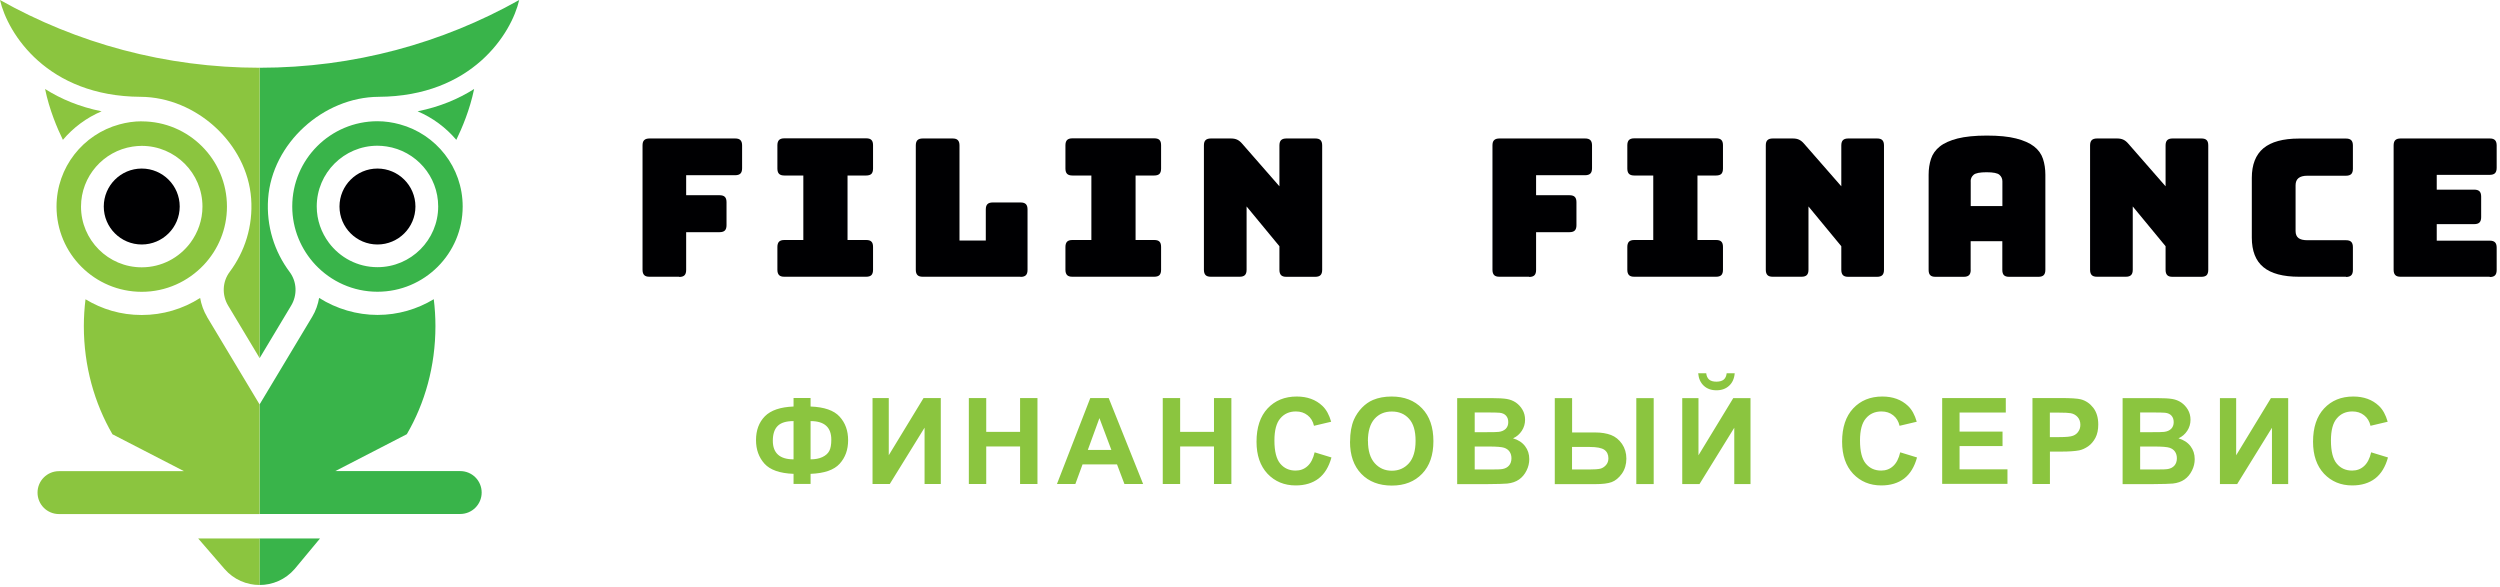
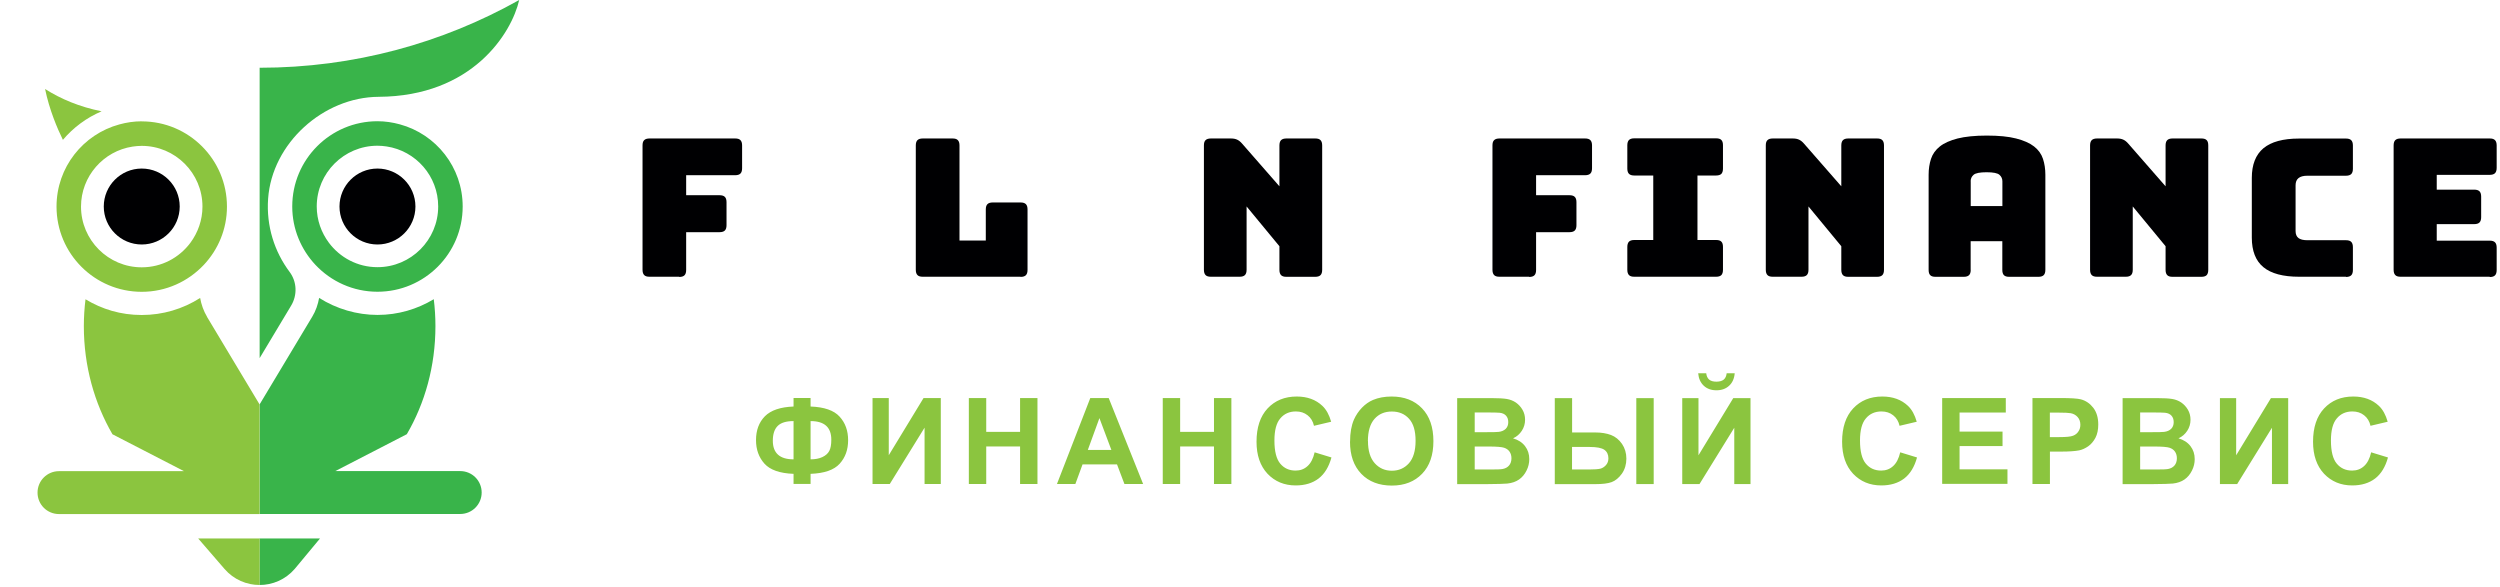
<svg xmlns="http://www.w3.org/2000/svg" width="345" height="81" viewBox="0 0 345 81" fill="none">
  <g clip-path="url(#clip0_1_316)">
    <path d="M93.74 38.19H89.63C89.29 38.19 89.05 38.12 88.9 37.96C88.75 37.81 88.67 37.57 88.67 37.23V20.07C88.67 19.73 88.74 19.49 88.9 19.34C89.05 19.19 89.29 19.11 89.63 19.11H101.45C101.79 19.11 102.03 19.18 102.18 19.34C102.33 19.49 102.41 19.73 102.41 20.07V23.22C102.41 23.56 102.33 23.8 102.18 23.95C102.03 24.1 101.79 24.18 101.45 24.18H94.69V26.94H99.3C99.64 26.94 99.88 27.02 100.03 27.17C100.18 27.32 100.26 27.56 100.26 27.9V31.08C100.26 31.42 100.18 31.66 100.03 31.81C99.88 31.96 99.64 32.04 99.3 32.04H94.69V37.26C94.69 37.6 94.61 37.84 94.46 37.99C94.31 38.14 94.07 38.22 93.73 38.22" fill="#000002" />
-     <path d="M108.24 38.19C107.9 38.19 107.66 38.12 107.51 37.96C107.36 37.81 107.28 37.57 107.28 37.23V34.08C107.28 33.75 107.36 33.5 107.51 33.35C107.66 33.2 107.9 33.12 108.24 33.12H110.86V24.22H108.24C107.9 24.22 107.66 24.14 107.51 23.99C107.36 23.84 107.28 23.6 107.28 23.26V20.05C107.28 19.71 107.36 19.47 107.51 19.32C107.66 19.17 107.9 19.09 108.24 19.09H119.53C119.87 19.09 120.11 19.16 120.26 19.32C120.41 19.47 120.48 19.71 120.48 20.05V23.26C120.48 23.6 120.4 23.84 120.26 23.99C120.11 24.14 119.87 24.22 119.53 24.22H116.96V33.12H119.53C119.87 33.12 120.11 33.19 120.26 33.35C120.41 33.5 120.48 33.74 120.48 34.08V37.23C120.48 37.57 120.4 37.81 120.26 37.96C120.11 38.11 119.87 38.19 119.53 38.19H108.24Z" fill="#000002" />
    <path d="M140.83 38.19H127.34C127 38.19 126.76 38.12 126.61 37.96C126.46 37.81 126.38 37.57 126.38 37.23V20.07C126.38 19.73 126.46 19.49 126.61 19.34C126.76 19.19 127 19.11 127.34 19.11H131.45C131.79 19.11 132.03 19.18 132.18 19.34C132.33 19.49 132.41 19.73 132.41 20.07V33.19H136.04V28.9C136.04 28.56 136.12 28.32 136.27 28.17C136.42 28.02 136.66 27.94 137 27.94H140.84C141.18 27.94 141.42 28.02 141.57 28.17C141.72 28.32 141.8 28.56 141.8 28.9V37.25C141.8 37.59 141.72 37.83 141.57 37.98C141.42 38.13 141.18 38.21 140.84 38.21" fill="#000002" />
-     <path d="M147.99 38.19C147.65 38.19 147.41 38.12 147.26 37.96C147.11 37.81 147.03 37.57 147.03 37.23V34.08C147.03 33.75 147.11 33.5 147.26 33.35C147.41 33.2 147.65 33.12 147.99 33.12H150.61V24.22H147.99C147.65 24.22 147.41 24.14 147.26 23.99C147.11 23.84 147.03 23.6 147.03 23.26V20.05C147.03 19.71 147.11 19.47 147.26 19.32C147.41 19.17 147.65 19.09 147.99 19.09H159.28C159.62 19.09 159.86 19.16 160.01 19.32C160.16 19.47 160.23 19.71 160.23 20.05V23.26C160.23 23.6 160.15 23.84 160.01 23.99C159.86 24.14 159.62 24.22 159.28 24.22H156.71V33.12H159.28C159.62 33.12 159.86 33.19 160.01 33.35C160.16 33.5 160.23 33.74 160.23 34.08V37.23C160.23 37.57 160.15 37.81 160.01 37.96C159.86 38.11 159.62 38.19 159.28 38.19H147.99Z" fill="#000002" />
    <path d="M171.07 38.19H167.1C166.76 38.19 166.52 38.12 166.37 37.96C166.22 37.81 166.14 37.57 166.14 37.23V20.07C166.14 19.73 166.21 19.49 166.37 19.34C166.52 19.19 166.76 19.11 167.1 19.11H169.86C170.2 19.11 170.48 19.16 170.72 19.27C170.96 19.38 171.19 19.56 171.42 19.83L176.56 25.71V20.07C176.56 19.73 176.64 19.49 176.79 19.34C176.94 19.19 177.18 19.11 177.52 19.11H181.5C181.84 19.11 182.08 19.18 182.23 19.34C182.38 19.49 182.46 19.73 182.46 20.07V37.24C182.46 37.58 182.38 37.82 182.23 37.97C182.08 38.12 181.84 38.2 181.5 38.2H177.52C177.18 38.2 176.94 38.13 176.79 37.97C176.64 37.82 176.56 37.58 176.56 37.24V33.98L172.03 28.49V37.23C172.03 37.57 171.95 37.81 171.8 37.96C171.65 38.11 171.41 38.19 171.07 38.19Z" fill="#000002" />
    <path d="M211.03 38.19H206.92C206.58 38.19 206.34 38.12 206.19 37.96C206.04 37.81 205.96 37.57 205.96 37.23V20.07C205.96 19.73 206.03 19.49 206.19 19.34C206.34 19.19 206.58 19.11 206.92 19.11H218.74C219.07 19.11 219.32 19.18 219.47 19.34C219.62 19.49 219.7 19.73 219.7 20.07V23.22C219.7 23.56 219.62 23.8 219.47 23.95C219.32 24.1 219.08 24.18 218.74 24.18H211.98V26.94H216.59C216.93 26.94 217.17 27.02 217.32 27.17C217.47 27.32 217.55 27.56 217.55 27.9V31.08C217.55 31.42 217.47 31.66 217.32 31.81C217.17 31.96 216.93 32.04 216.59 32.04H211.98V37.26C211.98 37.6 211.9 37.84 211.75 37.99C211.6 38.14 211.36 38.22 211.02 38.22" fill="#000002" />
    <path d="M225.53 38.19C225.19 38.19 224.95 38.12 224.8 37.96C224.65 37.81 224.57 37.57 224.57 37.23V34.08C224.57 33.75 224.65 33.5 224.8 33.35C224.95 33.2 225.19 33.12 225.53 33.12H228.15V24.22H225.53C225.19 24.22 224.95 24.14 224.8 23.99C224.65 23.84 224.57 23.6 224.57 23.26V20.05C224.57 19.71 224.65 19.47 224.8 19.32C224.95 19.17 225.19 19.09 225.53 19.09H236.82C237.16 19.09 237.4 19.16 237.55 19.32C237.7 19.47 237.77 19.71 237.77 20.05V23.26C237.77 23.6 237.69 23.84 237.55 23.99C237.4 24.14 237.16 24.22 236.82 24.22H234.25V33.12H236.82C237.16 33.12 237.4 33.19 237.55 33.35C237.7 33.5 237.77 33.74 237.77 34.08V37.23C237.77 37.57 237.69 37.81 237.55 37.96C237.4 38.11 237.16 38.19 236.82 38.19H225.53Z" fill="#000002" />
    <path d="M248.61 38.19H244.64C244.3 38.19 244.06 38.12 243.91 37.96C243.76 37.81 243.68 37.57 243.68 37.23V20.07C243.68 19.73 243.75 19.49 243.91 19.34C244.06 19.19 244.3 19.11 244.64 19.11H247.4C247.74 19.11 248.02 19.16 248.26 19.27C248.5 19.38 248.73 19.56 248.96 19.83L254.1 25.71V20.07C254.1 19.73 254.18 19.49 254.33 19.34C254.48 19.19 254.72 19.11 255.06 19.11H259.03C259.37 19.11 259.61 19.18 259.76 19.34C259.91 19.49 259.99 19.73 259.99 20.07V37.24C259.99 37.58 259.91 37.82 259.76 37.97C259.61 38.12 259.37 38.2 259.03 38.2H255.06C254.72 38.2 254.48 38.13 254.33 37.97C254.18 37.82 254.1 37.58 254.1 37.24V33.98L249.57 28.49V37.23C249.57 37.57 249.49 37.81 249.34 37.96C249.19 38.11 248.95 38.19 248.61 38.19Z" fill="#000002" />
    <path d="M271.96 37.24C271.96 37.58 271.88 37.82 271.73 37.97C271.58 38.12 271.34 38.2 271 38.2H267.1C266.76 38.2 266.52 38.13 266.37 37.97C266.22 37.82 266.15 37.58 266.15 37.24V24.12C266.15 23.32 266.26 22.59 266.48 21.92C266.7 21.25 267.11 20.68 267.7 20.21C268.29 19.74 269.11 19.38 270.15 19.11C271.19 18.85 272.53 18.71 274.18 18.71C275.83 18.71 277.17 18.84 278.22 19.11C279.27 19.38 280.1 19.74 280.7 20.21C281.3 20.68 281.71 21.25 281.93 21.92C282.15 22.59 282.26 23.32 282.26 24.12V37.24C282.26 37.58 282.18 37.82 282.03 37.97C281.88 38.12 281.64 38.2 281.3 38.2H277.27C276.93 38.2 276.69 38.13 276.54 37.97C276.39 37.82 276.32 37.58 276.32 37.24V33.29H271.95V37.24H271.96ZM271.96 25.02V28.44H276.33V25.02C276.33 24.67 276.2 24.37 275.93 24.13C275.67 23.89 275.07 23.77 274.15 23.77C273.23 23.77 272.61 23.89 272.35 24.13C272.08 24.37 271.95 24.66 271.95 25.02H271.96Z" fill="#000002" />
    <path d="M293.37 38.19H289.39C289.05 38.19 288.81 38.12 288.66 37.96C288.51 37.81 288.43 37.57 288.43 37.23V20.07C288.43 19.73 288.51 19.49 288.66 19.34C288.81 19.19 289.05 19.11 289.39 19.11H292.15C292.49 19.11 292.77 19.16 293.01 19.27C293.25 19.38 293.48 19.56 293.71 19.83L298.85 25.71V20.07C298.85 19.73 298.93 19.49 299.08 19.34C299.23 19.19 299.47 19.11 299.81 19.11H303.79C304.12 19.11 304.37 19.18 304.52 19.34C304.67 19.49 304.74 19.73 304.74 20.07V37.24C304.74 37.58 304.66 37.82 304.52 37.97C304.37 38.12 304.13 38.2 303.79 38.2H299.81C299.47 38.2 299.23 38.13 299.08 37.97C298.93 37.82 298.85 37.58 298.85 37.24V33.98L294.32 28.49V37.23C294.32 37.57 294.24 37.81 294.09 37.96C293.94 38.11 293.7 38.19 293.36 38.19" fill="#000002" />
    <path d="M323.74 38.19H317.27C315.06 38.19 313.42 37.75 312.35 36.87C311.28 35.99 310.75 34.63 310.75 32.79V24.55C310.75 22.71 311.29 21.35 312.35 20.46C313.42 19.57 315.06 19.12 317.27 19.12H323.74C324.07 19.12 324.32 19.19 324.47 19.35C324.62 19.5 324.7 19.74 324.7 20.08V23.29C324.7 23.63 324.62 23.87 324.47 24.02C324.32 24.17 324.08 24.25 323.74 24.25H318.41C317.86 24.25 317.46 24.36 317.19 24.58C316.92 24.8 316.79 25.13 316.79 25.57V31.88C316.79 32.32 316.92 32.64 317.19 32.85C317.45 33.05 317.86 33.15 318.41 33.15H323.74C324.07 33.15 324.32 33.22 324.47 33.38C324.62 33.53 324.7 33.77 324.7 34.11V37.26C324.7 37.6 324.62 37.84 324.47 37.99C324.32 38.14 324.08 38.22 323.74 38.22" fill="#000002" />
    <path d="M343.58 38.19H331.28C330.94 38.19 330.7 38.12 330.55 37.96C330.4 37.81 330.32 37.57 330.32 37.23V20.07C330.32 19.73 330.4 19.49 330.55 19.34C330.7 19.19 330.94 19.11 331.28 19.11H343.58C343.92 19.11 344.16 19.18 344.31 19.34C344.46 19.49 344.54 19.73 344.54 20.07V23.17C344.54 23.51 344.46 23.75 344.31 23.9C344.16 24.05 343.92 24.13 343.58 24.13H336.27V26.17H341.44C341.77 26.17 342.02 26.25 342.17 26.4C342.32 26.55 342.4 26.79 342.4 27.13V29.97C342.4 30.31 342.32 30.55 342.17 30.7C342.02 30.85 341.78 30.93 341.44 30.93H336.27V33.21H343.58C343.92 33.21 344.16 33.29 344.31 33.44C344.46 33.59 344.54 33.83 344.54 34.17V37.27C344.54 37.61 344.46 37.85 344.31 38C344.16 38.15 343.92 38.23 343.58 38.23" fill="#000002" />
    <path d="M24.8 28.5C24.8 25.61 22.45 23.26 19.56 23.26C16.67 23.26 14.32 25.61 14.32 28.5C14.32 31.39 16.67 33.74 19.56 33.74C22.45 33.74 24.8 31.39 24.8 28.5Z" fill="#000002" />
    <path d="M46.85 28.5C46.85 25.61 49.2 23.26 52.09 23.26C54.98 23.26 57.33 25.61 57.33 28.5C57.33 31.39 54.98 33.74 52.09 33.74C49.2 33.74 46.85 31.39 46.85 28.5Z" fill="#000002" />
-     <path d="M57.63 15.36C60.67 14.75 63.26 13.66 65.43 12.28C64.84 15.14 63.75 17.71 62.97 19.3C61.54 17.61 59.72 16.25 57.63 15.36Z" fill="#39B44A" />
    <path d="M40.33 28.5C40.33 31.62 41.56 34.45 43.54 36.56C45.68 38.83 48.72 40.26 52.09 40.26C58.58 40.26 63.85 34.99 63.85 28.5C63.85 23.08 60.18 18.52 55.18 17.16C54.19 16.89 53.16 16.73 52.09 16.73C45.59 16.73 40.33 22 40.33 28.49M45.38 33.49C44.34 32.09 43.71 30.37 43.71 28.49C43.71 23.87 47.47 20.11 52.09 20.11C52.52 20.11 52.94 20.15 53.35 20.21C57.38 20.82 60.47 24.29 60.47 28.49C60.47 33.11 56.71 36.87 52.09 36.87C49.34 36.87 46.91 35.54 45.38 33.49Z" fill="#39B44A" />
    <path d="M47.22 70.93H63.51C65.14 70.93 66.47 69.61 66.47 67.97C66.47 66.33 65.15 65.01 63.51 65.01H46.27L56.14 59.92C58.64 55.64 60.09 50.52 60.09 45.01C60.09 43.75 60.01 42.5 59.86 41.29C57.59 42.66 54.94 43.46 52.1 43.46C49.26 43.46 46.43 42.63 44.04 41.11C43.88 42.01 43.58 42.9 43.08 43.72L38.73 50.97L35.83 55.8V70.93H47.23H47.22Z" fill="#39B44A" />
    <path d="M40.67 78.51L44.16 74.31H35.82V80.73C37.61 80.73 39.39 79.99 40.67 78.51Z" fill="#39B44A" />
    <path d="M52.25 13.36C65.17 13.29 70.59 4.61 71.65 0C61.06 5.95 48.84 9.35 35.83 9.35V49.42L40.18 42.17C41.05 40.72 40.98 38.88 39.97 37.53C37.88 34.74 36.73 31.21 37 27.41C37.54 19.78 44.61 13.4 52.26 13.36" fill="#39B44A" />
    <path d="M14.02 15.36C10.98 14.75 8.39 13.66 6.22 12.28C6.81 15.14 7.9 17.71 8.68 19.3C10.11 17.61 11.93 16.25 14.02 15.36Z" fill="#8BC53F" />
    <path d="M19.56 16.74C18.49 16.74 17.45 16.9 16.47 17.17C11.48 18.53 7.8 23.08 7.8 28.51C7.8 35.01 13.07 40.27 19.56 40.27C22.93 40.27 25.96 38.84 28.11 36.57C30.1 34.46 31.32 31.63 31.32 28.51C31.32 22.01 26.05 16.75 19.56 16.75M19.56 36.89C14.94 36.89 11.18 33.13 11.18 28.51C11.18 24.32 14.28 20.84 18.3 20.23C18.71 20.17 19.13 20.13 19.56 20.13C24.18 20.13 27.94 23.89 27.94 28.51C27.94 30.38 27.31 32.11 26.27 33.51C24.74 35.56 22.31 36.89 19.56 36.89Z" fill="#8BC53F" />
    <path d="M28.58 43.73C28.09 42.91 27.78 42.02 27.62 41.12C25.23 42.64 22.47 43.47 19.56 43.47C16.65 43.47 14.07 42.67 11.8 41.3C11.65 42.52 11.57 43.76 11.57 45.02C11.57 50.52 13.03 55.64 15.52 59.93L25.39 65.02H8.14C6.51 65.02 5.18 66.34 5.18 67.98C5.18 69.62 6.5 70.94 8.14 70.94H35.82V55.81L32.92 50.98L28.57 43.73H28.58Z" fill="#8BC53F" />
    <path d="M30.98 78.51C32.26 79.99 34.04 80.73 35.83 80.73V74.31H27.35L30.98 78.51Z" fill="#8BC53F" />
-     <path d="M0 0C1.06 4.61 6.49 13.29 19.4 13.36C27.05 13.4 34.11 19.78 34.66 27.41C34.93 31.21 33.78 34.74 31.69 37.53C30.68 38.88 30.61 40.72 31.48 42.17L35.83 49.42V9.35C22.81 9.35 10.59 5.95 0 0Z" fill="#8BC53F" />
    <path d="M327.22 62.42L329.54 63.13C329.18 64.44 328.59 65.4 327.76 66.04C326.93 66.67 325.88 66.99 324.61 66.99C323.03 66.99 321.74 66.45 320.72 65.38C319.71 64.3 319.2 62.83 319.2 60.96C319.2 58.99 319.71 57.45 320.73 56.36C321.75 55.27 323.09 54.72 324.75 54.72C326.2 54.72 327.38 55.15 328.29 56.01C328.83 56.52 329.23 57.25 329.5 58.2L327.13 58.76C326.99 58.15 326.7 57.66 326.25 57.31C325.8 56.95 325.26 56.78 324.63 56.78C323.75 56.78 323.03 57.09 322.49 57.73C321.94 58.36 321.67 59.38 321.67 60.79C321.67 62.29 321.94 63.35 322.48 63.99C323.02 64.63 323.72 64.94 324.59 64.94C325.23 64.94 325.78 64.74 326.23 64.33C326.69 63.92 327.02 63.29 327.22 62.42ZM306.35 54.94H308.59V62.83L313.39 54.94H315.77V66.8H313.53V59.03L308.73 66.8H306.35V54.94ZM295.34 61.61V64.79H297.56C298.42 64.79 298.97 64.77 299.2 64.72C299.56 64.65 299.85 64.5 300.07 64.25C300.29 64 300.41 63.66 300.41 63.24C300.41 62.88 300.32 62.58 300.15 62.33C299.98 62.08 299.73 61.9 299.4 61.79C299.07 61.68 298.37 61.62 297.28 61.62H295.35L295.34 61.61ZM295.34 56.91V59.64H296.91C297.84 59.64 298.42 59.63 298.65 59.6C299.06 59.55 299.38 59.41 299.62 59.18C299.85 58.95 299.97 58.64 299.97 58.26C299.97 57.88 299.87 57.6 299.67 57.37C299.47 57.14 299.17 57 298.77 56.96C298.53 56.93 297.85 56.92 296.73 56.92H295.36L295.34 56.91ZM292.94 54.94H297.68C298.62 54.94 299.32 54.98 299.78 55.06C300.24 55.14 300.65 55.3 301.02 55.55C301.38 55.8 301.69 56.13 301.93 56.54C302.17 56.95 302.29 57.41 302.29 57.93C302.29 58.48 302.14 58.99 301.84 59.45C301.54 59.91 301.14 60.26 300.63 60.49C301.35 60.7 301.9 61.06 302.29 61.57C302.68 62.08 302.87 62.67 302.87 63.36C302.87 63.9 302.75 64.43 302.49 64.94C302.24 65.45 301.9 65.86 301.46 66.17C301.03 66.47 300.49 66.66 299.85 66.73C299.45 66.77 298.49 66.8 296.96 66.81H292.92V54.95L292.94 54.94ZM282.88 56.94V60.32H284.19C285.13 60.32 285.76 60.26 286.08 60.13C286.4 60.01 286.65 59.81 286.82 59.54C287 59.28 287.09 58.97 287.09 58.62C287.09 58.19 286.96 57.83 286.71 57.55C286.46 57.27 286.14 57.09 285.75 57.02C285.47 56.97 284.89 56.94 284.03 56.94H282.88ZM280.48 66.79V54.93H284.32C285.77 54.93 286.72 54.99 287.16 55.11C287.84 55.29 288.41 55.68 288.87 56.27C289.33 56.87 289.56 57.64 289.56 58.58C289.56 59.31 289.43 59.92 289.17 60.42C288.9 60.92 288.57 61.31 288.17 61.59C287.76 61.87 287.35 62.06 286.93 62.15C286.36 62.26 285.53 62.32 284.45 62.32H282.89V66.79H280.49H280.48ZM268.02 66.79V54.93H276.8V56.93H270.42V59.56H276.35V61.56H270.42V64.77H277.03V66.77H268.02V66.79ZM262.23 62.42L264.55 63.13C264.19 64.44 263.6 65.4 262.77 66.04C261.94 66.67 260.89 66.99 259.62 66.99C258.04 66.99 256.75 66.45 255.73 65.38C254.72 64.3 254.21 62.83 254.21 60.96C254.21 58.99 254.72 57.45 255.74 56.36C256.76 55.27 258.1 54.72 259.76 54.72C261.21 54.72 262.39 55.15 263.3 56.01C263.84 56.52 264.24 57.25 264.51 58.2L262.14 58.76C262 58.15 261.71 57.66 261.26 57.31C260.81 56.95 260.27 56.78 259.64 56.78C258.76 56.78 258.04 57.09 257.5 57.73C256.95 58.36 256.68 59.38 256.68 60.79C256.68 62.29 256.95 63.35 257.49 63.99C258.03 64.63 258.73 64.94 259.6 64.94C260.24 64.94 260.79 64.74 261.24 64.33C261.7 63.92 262.03 63.29 262.23 62.42ZM238.28 51.51H239.39C239.33 52.24 239.07 52.82 238.62 53.23C238.17 53.65 237.59 53.86 236.87 53.86C236.15 53.86 235.57 53.65 235.12 53.23C234.67 52.81 234.41 52.24 234.35 51.51H235.46C235.5 51.89 235.63 52.18 235.86 52.38C236.09 52.58 236.43 52.67 236.87 52.67C237.31 52.67 237.65 52.57 237.88 52.38C238.11 52.18 238.24 51.89 238.28 51.51ZM232.15 54.94H234.39V62.83L239.19 54.94H241.57V66.8H239.33V59.03L234.53 66.8H232.15V54.94ZM225.81 54.94H228.21V66.8H225.81V54.94ZM216.95 64.79H219.28C220.02 64.79 220.54 64.75 220.84 64.68C221.13 64.61 221.39 64.44 221.62 64.19C221.85 63.93 221.96 63.62 221.96 63.25C221.96 62.73 221.77 62.33 221.4 62.07C221.02 61.81 220.35 61.68 219.37 61.68H216.94V64.79H216.95ZM214.55 54.94H216.95V59.68H220.15C220.99 59.68 221.71 59.8 222.32 60.03C222.92 60.26 223.43 60.67 223.84 61.26C224.24 61.85 224.44 62.53 224.44 63.3C224.44 64.07 224.23 64.79 223.81 65.38C223.39 65.96 222.92 66.34 222.41 66.53C221.9 66.72 221.14 66.81 220.15 66.81H214.56V54.95L214.55 54.94ZM203.51 61.61V64.79H205.73C206.59 64.79 207.14 64.77 207.37 64.72C207.73 64.65 208.02 64.5 208.24 64.25C208.46 64 208.58 63.66 208.58 63.24C208.58 62.88 208.49 62.58 208.32 62.33C208.15 62.08 207.9 61.9 207.57 61.79C207.24 61.68 206.53 61.62 205.45 61.62H203.52L203.51 61.61ZM203.51 56.91V59.64H205.08C206.01 59.64 206.59 59.63 206.82 59.6C207.23 59.55 207.55 59.41 207.79 59.18C208.02 58.95 208.14 58.64 208.14 58.26C208.14 57.88 208.04 57.6 207.84 57.37C207.64 57.14 207.34 57 206.94 56.96C206.7 56.93 206.02 56.92 204.9 56.92H203.53L203.51 56.91ZM201.11 54.94H205.85C206.79 54.94 207.49 54.98 207.95 55.06C208.41 55.14 208.82 55.3 209.19 55.55C209.55 55.8 209.86 56.13 210.1 56.54C210.34 56.95 210.46 57.41 210.46 57.93C210.46 58.48 210.31 58.99 210.01 59.45C209.71 59.91 209.31 60.26 208.8 60.49C209.52 60.7 210.07 61.06 210.46 61.57C210.85 62.08 211.04 62.67 211.04 63.36C211.04 63.9 210.92 64.43 210.66 64.94C210.41 65.45 210.07 65.86 209.63 66.17C209.2 66.47 208.66 66.66 208.02 66.73C207.62 66.77 206.66 66.8 205.13 66.81H201.09V54.95L201.11 54.94ZM188.78 60.86C188.78 62.2 189.09 63.22 189.71 63.92C190.33 64.61 191.12 64.96 192.07 64.96C193.02 64.96 193.81 64.62 194.43 63.93C195.04 63.24 195.35 62.21 195.35 60.83C195.35 59.45 195.05 58.45 194.45 57.79C193.85 57.12 193.06 56.79 192.07 56.79C191.08 56.79 190.28 57.13 189.68 57.81C189.08 58.49 188.77 59.51 188.77 60.88L188.78 60.86ZM186.31 60.94C186.31 59.73 186.49 58.72 186.85 57.89C187.12 57.29 187.49 56.74 187.95 56.26C188.42 55.78 188.93 55.42 189.48 55.19C190.22 54.88 191.07 54.72 192.04 54.72C193.79 54.72 195.19 55.26 196.24 56.35C197.29 57.44 197.81 58.95 197.81 60.88C197.81 62.81 197.29 64.3 196.25 65.38C195.21 66.46 193.82 67.01 192.07 67.01C190.32 67.01 188.9 66.47 187.86 65.39C186.82 64.31 186.3 62.83 186.3 60.94H186.31ZM181.42 62.42L183.74 63.13C183.38 64.44 182.79 65.4 181.96 66.04C181.13 66.67 180.08 66.99 178.81 66.99C177.23 66.99 175.94 66.45 174.92 65.38C173.91 64.3 173.4 62.83 173.4 60.96C173.4 58.99 173.91 57.45 174.93 56.36C175.95 55.27 177.29 54.72 178.95 54.72C180.4 54.72 181.58 55.15 182.49 56.01C183.03 56.52 183.43 57.25 183.7 58.2L181.33 58.76C181.19 58.15 180.9 57.66 180.45 57.31C180 56.95 179.46 56.78 178.83 56.78C177.95 56.78 177.23 57.09 176.69 57.73C176.14 58.36 175.87 59.38 175.87 60.79C175.87 62.29 176.14 63.35 176.68 63.99C177.22 64.63 177.92 64.94 178.79 64.94C179.43 64.94 179.98 64.74 180.43 64.33C180.89 63.92 181.22 63.29 181.42 62.42ZM160.46 66.79V54.93H162.86V59.6H167.53V54.93H169.93V66.79H167.53V61.61H162.86V66.79H160.46ZM153.37 62.09L151.72 57.7L150.12 62.09H153.37ZM157.76 66.79H155.17L154.15 64.09H149.39L148.4 66.79H145.86L150.46 54.93H153L157.75 66.79H157.76ZM133.7 66.79V54.93H136.1V59.6H140.77V54.93H143.17V66.79H140.77V61.61H136.1V66.79H133.7ZM120.41 54.93H122.65V62.82L127.45 54.93H129.83V66.79H127.59V59.02L122.79 66.79H120.41V54.93ZM109.51 63.39V58.11C108.5 58.11 107.77 58.33 107.32 58.78C106.87 59.23 106.65 59.91 106.65 60.82C106.65 62.53 107.61 63.39 109.51 63.39ZM111.86 63.39C112.49 63.39 113.03 63.29 113.48 63.08C113.93 62.87 114.25 62.59 114.44 62.23C114.63 61.88 114.72 61.36 114.72 60.67C114.72 58.96 113.76 58.11 111.86 58.11V63.39ZM111.86 65.39V66.78H109.51V65.39C107.61 65.32 106.28 64.85 105.5 63.99C104.72 63.12 104.33 62.04 104.33 60.74C104.33 59.37 104.74 58.28 105.55 57.45C106.37 56.62 107.69 56.17 109.51 56.1V54.92H111.86V56.1C113.74 56.17 115.08 56.63 115.86 57.49C116.65 58.35 117.04 59.43 117.04 60.75C117.04 62.07 116.65 63.14 115.87 64C115.09 64.86 113.75 65.32 111.86 65.39Z" fill="#8BC53F" />
  </g>
  <defs>
    <clipPath id="clip0_1_316">
      <rect width="344.54" height="80.73" fill="white" />
    </clipPath>
  </defs>
</svg>